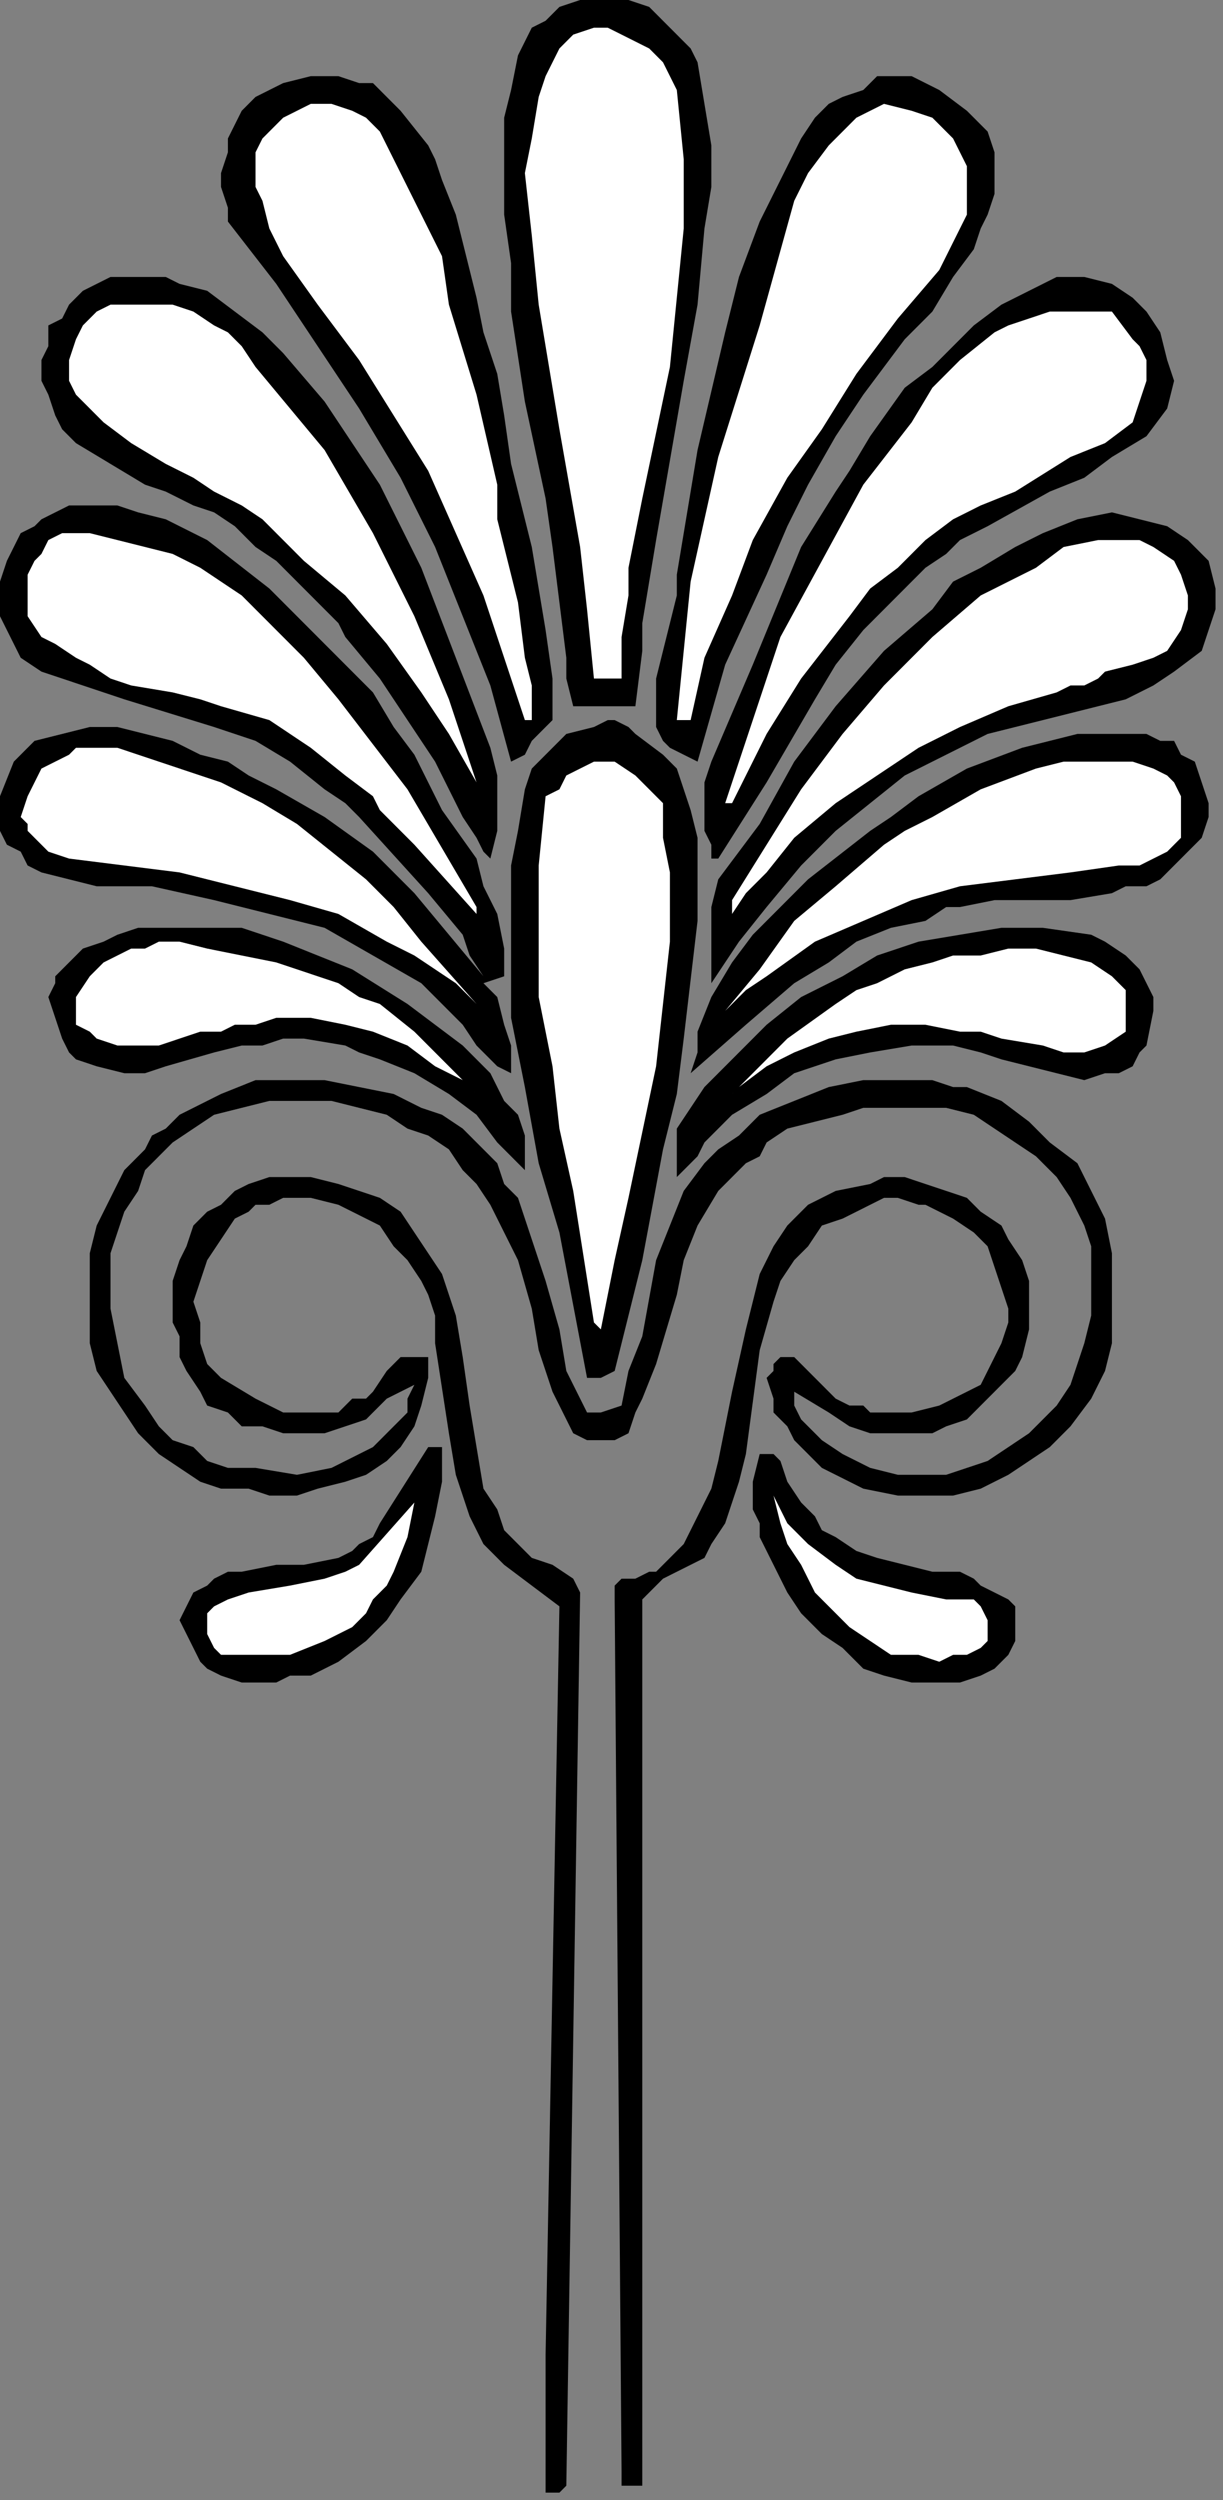
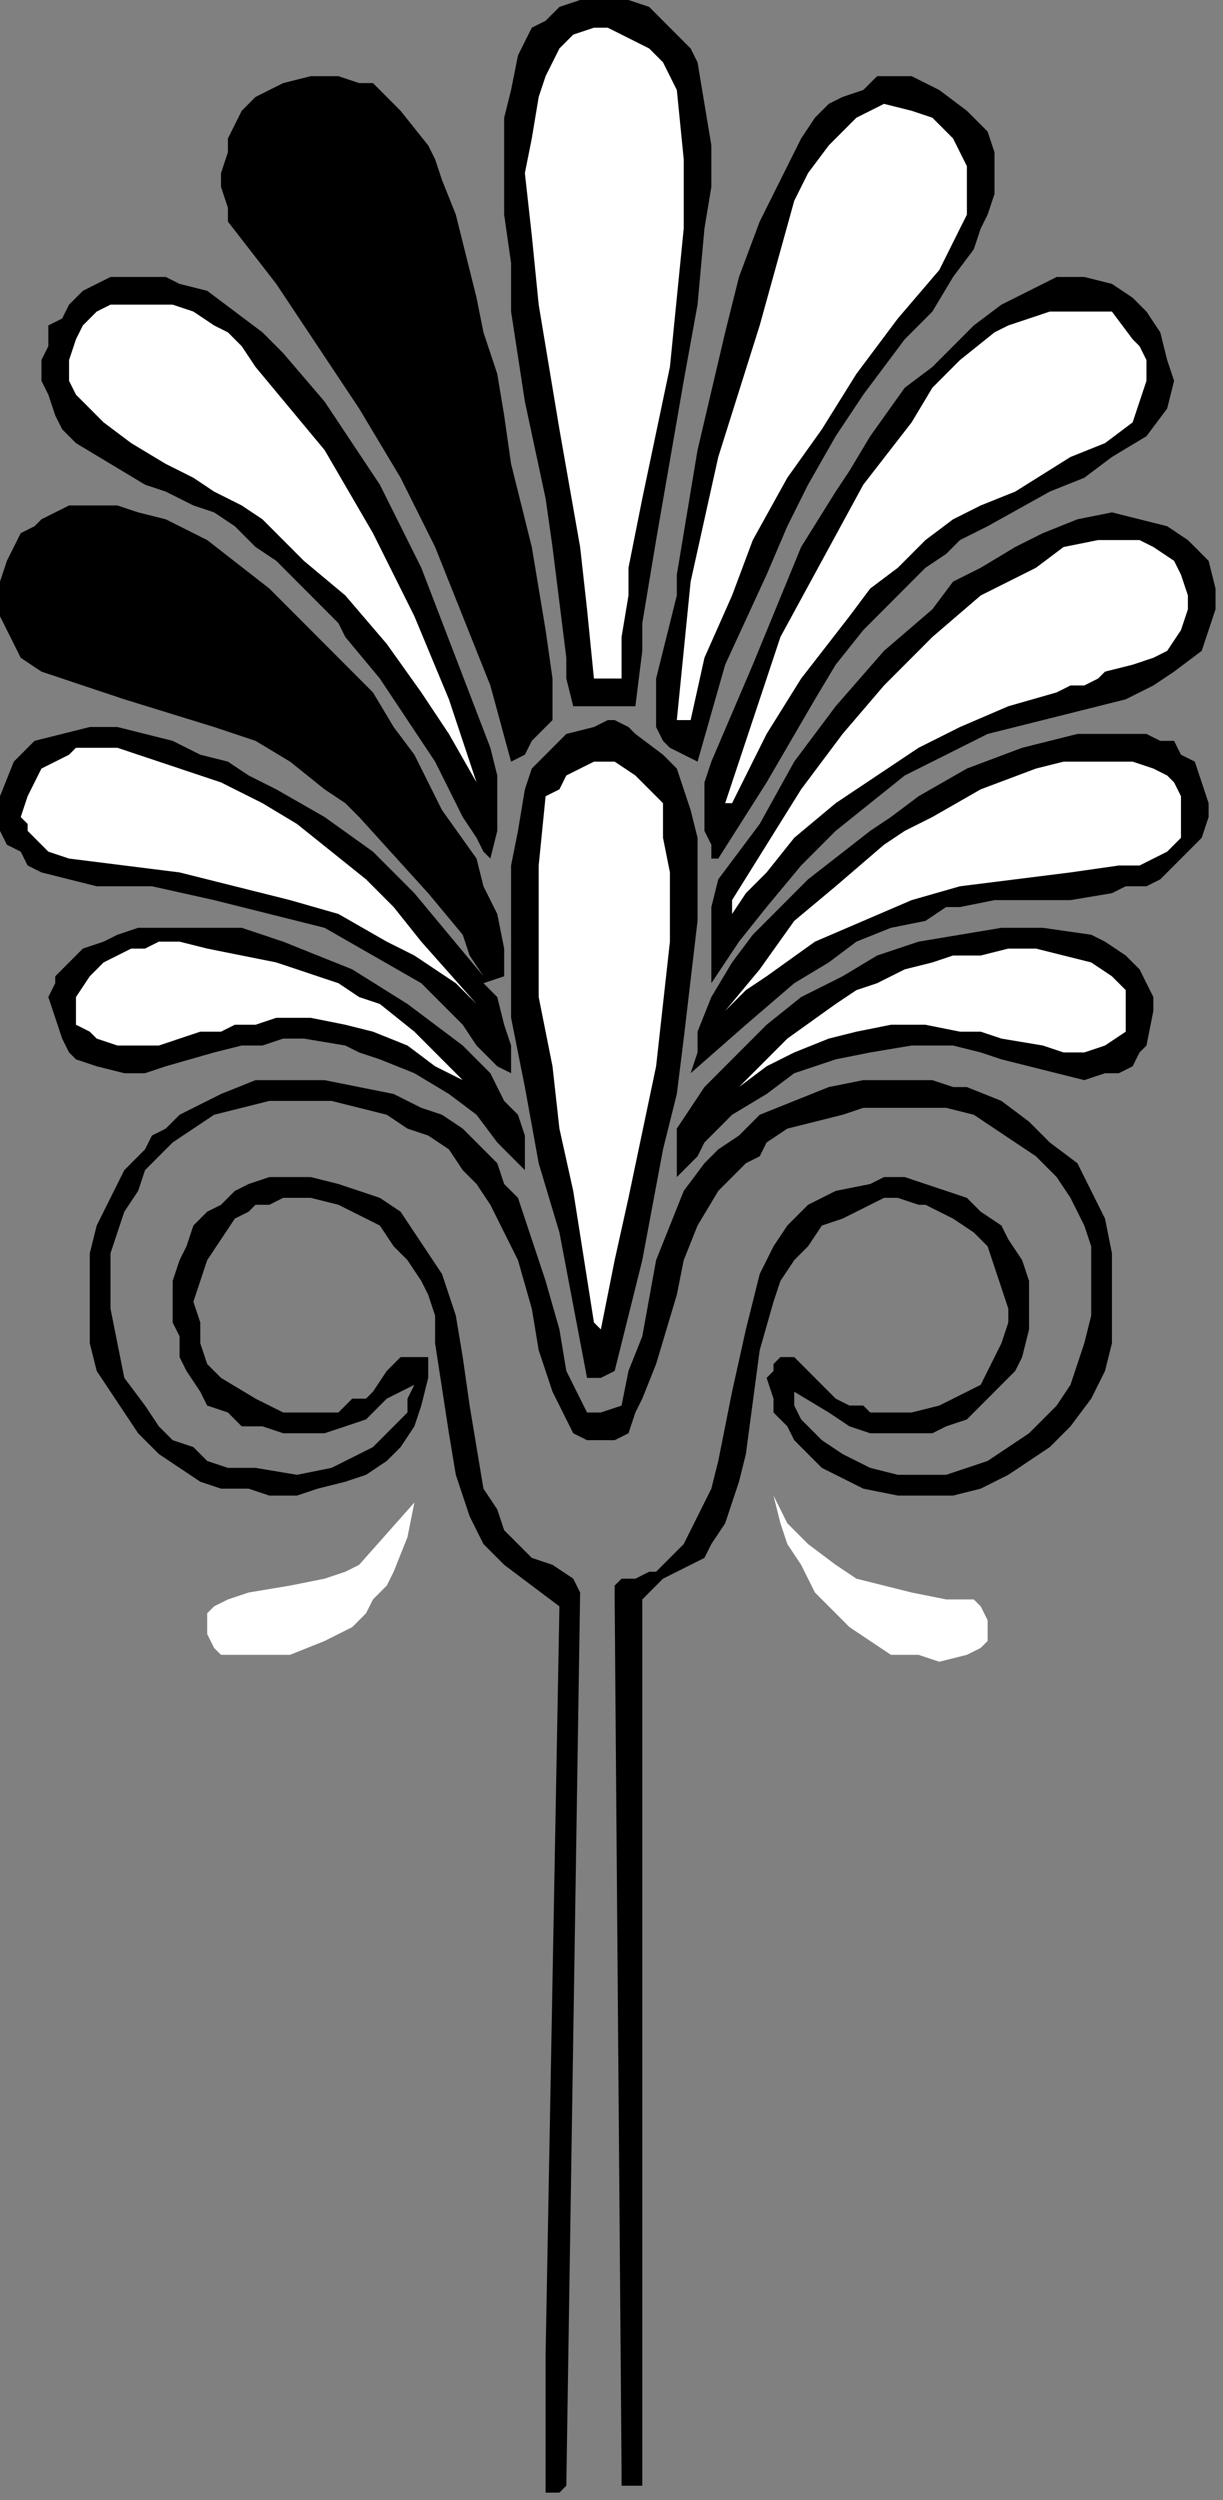
<svg xmlns="http://www.w3.org/2000/svg" xmlns:ns1="http://sodipodi.sourceforge.net/DTD/sodipodi-0.dtd" xmlns:ns2="http://www.inkscape.org/namespaces/inkscape" version="1.0" width="37.412mm" height="76.429mm" id="svg64" ns1:docname="CC002256.WMF">
  <rect width="100%" height="100%" fill="#808080" stroke="none" />
  <ns1:namedview pagecolor="#ffffff" bordercolor="#666666" borderopacity="1" objecttolerance="10" gridtolerance="10" guidetolerance="10" ns2:pageopacity="0" ns2:pageshadow="2" ns2:window-width="640" ns2:window-height="480" id="namedview66" />
  <defs id="defs6">
    <clipPath clipPathUnits="userSpaceOnUse" id="clipWmfPath1">
      <path d="M 0,0 L 141.333,0 L 141.333,288.8 L 0,288.8 z" id="path2" />
    </clipPath>
    <pattern id="WMFhbasepattern" patternUnits="userSpaceOnUse" width="6" height="6" x="0" y="0" />
  </defs>
  <path style="fill:#000000;fill-rule:nonzero;fill-opacity:1;stroke:none;" clip-path="url(#clipWmfPath1)" d="  M 80.648,7.2   L 81.446,12   L 82.245,16.8   L 82.245,21.6   L 81.446,26.4   L 80.648,35.2   L 79.051,44   L 75.857,62.4   L 74.26,72   L 74.26,75.2   L 73.461,81.6   L 72.663,81.6   L 71.864,81.6   L 70.267,81.6   L 68.67,81.6   L 66.275,81.6   L 65.476,78.4   L 65.476,76   L 64.678,69.6   L 63.879,63.2   L 63.081,57.6   L 60.685,46.4   L 59.089,36   L 59.089,30.4   L 58.29,24.8   L 58.29,19.2   L 58.29,13.6   L 59.089,10.4   L 59.887,6.4   L 61.484,3.2   L 63.081,2.4   L 64.678,0.8   L 67.073,0   L 69.469,0   L 72.663,0   L 75.058,0.8   L 78.252,4   L 79.849,5.6   L 80.648,7.2  z " id="path8" />
  <path style="fill:#ffffff;fill-rule:nonzero;fill-opacity:1;stroke:none;" clip-path="url(#clipWmfPath1)" d="  M 78.252,10.4   L 79.051,18.4   L 79.051,26.4   L 78.252,34.4   L 77.454,42.4   L 74.26,57.6   L 72.663,65.6   L 72.663,68.8   L 71.864,73.6   L 71.864,78.4   L 68.67,78.4   L 67.872,70.4   L 67.073,63.2   L 64.678,49.6   L 62.282,35.2   L 61.484,27.2   L 60.685,20   L 61.484,16   L 62.282,11.2   L 63.081,8.8   L 63.879,7.2   L 64.678,5.6   L 66.275,4   L 68.67,3.2   L 70.267,3.2   L 71.864,4   L 73.461,4.8   L 75.058,5.6   L 76.655,7.2   L 77.454,8.8   L 78.252,10.4  z " id="path10" />
  <path style="fill:#000000;fill-rule:nonzero;fill-opacity:1;stroke:none;" clip-path="url(#clipWmfPath1)" d="  M 114.185,15.2   L 114.983,17.6   L 114.983,20   L 114.983,22.4   L 114.185,24.8   L 113.386,26.4   L 112.588,28.8   L 110.192,32   L 107.797,36   L 104.603,39.2   L 102.207,42.4   L 99.812,45.6   L 96.618,50.4   L 93.424,56   L 91.028,60.8   L 88.633,66.4   L 83.842,76.8   L 80.648,88   L 79.051,87.2   L 77.454,86.4   L 76.655,85.6   L 75.857,84   L 75.857,82.4   L 75.857,81.6   L 75.857,78.4   L 76.655,75.2   L 77.454,72   L 78.252,68.8   L 78.252,66.4   L 80.648,52   L 83.842,38.4   L 85.439,32   L 87.834,25.6   L 91.028,19.2   L 92.625,16   L 94.222,13.6   L 95.819,12   L 97.416,11.2   L 99.812,10.4   L 101.409,8.8   L 103.006,8.8   L 105.401,8.8   L 106.998,9.6   L 108.595,10.4   L 111.789,12.8   L 114.185,15.2  z " id="path12" />
  <path style="fill:#000000;fill-rule:nonzero;fill-opacity:1;stroke:none;" clip-path="url(#clipWmfPath1)" d="  M 43.119,9.6   L 44.716,11.2   L 46.313,12.8   L 49.507,16.8   L 50.305,18.4   L 51.104,20.8   L 52.701,24.8   L 55.096,34.4   L 55.895,38.4   L 56.693,40.8   L 57.492,43.2   L 58.29,48   L 59.089,53.6   L 61.484,63.2   L 62.282,68   L 63.081,72.8   L 63.879,78.4   L 63.879,83.2   L 62.282,84.8   L 61.484,85.6   L 60.685,87.2   L 59.089,88   L 56.693,79.2   L 53.499,71.2   L 50.305,63.2   L 46.313,55.2   L 41.522,47.2   L 36.731,40   L 31.94,32.8   L 26.35,25.6   L 26.35,24   L 25.552,21.6   L 25.552,20   L 26.35,17.6   L 26.35,16   L 27.149,14.4   L 27.947,12.8   L 29.544,11.2   L 32.738,9.6   L 35.932,8.8   L 39.126,8.8   L 41.522,9.6   L 43.119,9.6  z " id="path14" />
  <path style="fill:#ffffff;fill-rule:nonzero;fill-opacity:1;stroke:none;" clip-path="url(#clipWmfPath1)" d="  M 110.991,17.6   L 111.789,19.2   L 111.789,20.8   L 111.789,22.4   L 111.789,24.8   L 110.192,28   L 108.595,31.2   L 103.804,36.8   L 99.013,43.2   L 95.021,49.6   L 91.028,55.2   L 87.036,62.4   L 84.64,68.8   L 81.446,76   L 79.849,83.2   L 78.252,83.2   L 79.051,75.2   L 79.849,67.2   L 81.446,60   L 83.043,52.8   L 87.834,37.6   L 91.827,23.2   L 93.424,20   L 95.819,16.8   L 97.416,15.2   L 99.013,13.6   L 100.61,12.8   L 102.207,12   L 105.401,12.8   L 107.797,13.6   L 109.394,15.2   L 110.192,16   L 110.991,17.6  z " id="path16" />
-   <path style="fill:#ffffff;fill-rule:nonzero;fill-opacity:1;stroke:none;" clip-path="url(#clipWmfPath1)" d="  M 43.917,15.2   L 46.313,20   L 48.708,24.8   L 51.104,29.6   L 51.902,35.2   L 55.096,45.6   L 57.492,56   L 57.492,60   L 58.29,63.2   L 59.887,69.6   L 60.685,76   L 61.484,79.2   L 61.484,83.2   L 60.685,83.2   L 58.29,76   L 55.895,68.8   L 52.701,61.6   L 49.507,54.4   L 45.514,48   L 41.522,41.6   L 36.731,35.2   L 32.738,29.6   L 31.141,26.4   L 30.343,23.2   L 29.544,21.6   L 29.544,19.2   L 29.544,17.6   L 30.343,16   L 31.141,15.2   L 32.738,13.6   L 34.335,12.8   L 35.932,12   L 38.328,12   L 40.723,12.8   L 42.32,13.6   L 43.917,15.2  z " id="path18" />
  <path style="fill:#000000;fill-rule:nonzero;fill-opacity:1;stroke:none;" clip-path="url(#clipWmfPath1)" d="  M 132.55,36   L 134.147,38.4   L 134.945,41.6   L 135.744,44   L 134.945,47.2   L 132.55,50.4   L 128.557,52.8   L 125.363,55.2   L 121.371,56.8   L 114.185,60.8   L 110.991,62.4   L 109.394,64   L 106.998,65.6   L 103.804,68.8   L 99.812,72.8   L 96.618,76.8   L 94.222,80.8   L 88.633,90.4   L 83.043,99.2   L 82.245,99.2   L 82.245,97.6   L 81.446,96   L 81.446,93.6   L 81.446,90.4   L 82.245,88   L 84.64,82.4   L 87.036,76.8   L 92.625,63.2   L 96.618,56.8   L 98.215,54.4   L 100.61,50.4   L 104.603,44.8   L 107.797,42.4   L 110.192,40   L 112.588,37.6   L 115.782,35.2   L 118.976,33.6   L 122.169,32   L 123.766,32   L 125.363,32   L 128.557,32.8   L 130.953,34.4   L 132.55,36  z " id="path20" />
  <path style="fill:#000000;fill-rule:nonzero;fill-opacity:1;stroke:none;" clip-path="url(#clipWmfPath1)" d="  M 37.529,46.4   L 40.723,51.2   L 43.917,56   L 46.313,60.8   L 48.708,65.6   L 52.701,76   L 56.693,86.4   L 57.492,89.6   L 57.492,92.8   L 57.492,96   L 56.693,99.2   L 55.895,98.4   L 55.096,96.8   L 53.499,94.4   L 51.902,91.2   L 50.305,88   L 43.917,78.4   L 39.925,73.6   L 39.126,72   L 35.932,68.8   L 34.335,67.2   L 31.94,64.8   L 29.544,63.2   L 27.149,60.8   L 24.753,59.2   L 22.358,58.4   L 19.164,56.8   L 16.768,56   L 12.776,53.6   L 8.783,51.2   L 7.186,49.6   L 6.388,48   L 5.589,45.6   L 4.791,44   L 4.791,41.6   L 5.589,40   L 5.589,37.6   L 7.186,36.8   L 7.985,35.2   L 9.582,33.6   L 11.179,32.8   L 12.776,32   L 15.171,32   L 16.768,32   L 19.164,32   L 20.761,32.8   L 23.955,33.6   L 27.149,36   L 30.343,38.4   L 32.738,40.8   L 37.529,46.4  z " id="path22" />
  <path style="fill:#ffffff;fill-rule:nonzero;fill-opacity:1;stroke:none;" clip-path="url(#clipWmfPath1)" d="  M 130.953,39.2   L 131.751,40   L 132.55,41.6   L 132.55,42.4   L 132.55,44   L 131.751,46.4   L 130.953,48.8   L 127.759,51.2   L 123.766,52.8   L 117.379,56.8   L 113.386,58.4   L 110.192,60   L 106.998,62.4   L 105.401,64   L 103.804,65.6   L 100.61,68   L 98.215,71.2   L 92.625,78.4   L 88.633,84.8   L 84.64,92.8   L 84.64,92.8   L 83.842,92.8   L 85.439,88   L 87.036,83.2   L 88.633,78.4   L 90.23,73.6   L 95.021,64.8   L 99.812,56   L 105.401,48.8   L 107.797,44.8   L 109.394,43.2   L 110.991,41.6   L 114.983,38.4   L 116.58,37.6   L 118.976,36.8   L 121.371,36   L 122.968,36   L 126.162,36   L 128.557,36   L 130.953,39.2  z " id="path24" />
  <path style="fill:#ffffff;fill-rule:nonzero;fill-opacity:1;stroke:none;" clip-path="url(#clipWmfPath1)" d="  M 37.529,52   L 43.119,61.6   L 47.91,71.2   L 51.902,80.8   L 53.499,85.6   L 55.096,90.4   L 51.902,84.8   L 48.708,80   L 44.716,74.4   L 39.925,68.8   L 35.134,64.8   L 30.343,60   L 27.947,58.4   L 24.753,56.8   L 22.358,55.2   L 19.164,53.6   L 15.171,51.2   L 11.977,48.8   L 10.38,47.2   L 8.783,45.6   L 7.985,44   L 7.985,41.6   L 8.783,39.2   L 9.582,37.6   L 11.179,36   L 12.776,35.2   L 15.97,35.2   L 18.365,35.2   L 19.962,35.2   L 22.358,36   L 24.753,37.6   L 26.35,38.4   L 27.947,40   L 29.544,42.4   L 37.529,52  z " id="path26" />
  <path style="fill:#000000;fill-rule:nonzero;fill-opacity:1;stroke:none;" clip-path="url(#clipWmfPath1)" d="  M 139.736,64.8   L 140.535,68   L 140.535,70.4   L 139.736,72.8   L 138.938,75.2   L 135.744,77.6   L 133.348,79.2   L 130.154,80.8   L 126.96,81.6   L 120.573,83.2   L 117.379,84   L 114.185,84.8   L 109.394,87.2   L 104.603,89.6   L 100.61,92.8   L 96.618,96   L 92.625,100   L 88.633,104.8   L 85.439,108.8   L 82.245,113.6   L 82.245,111.2   L 82.245,108   L 82.245,104.8   L 83.043,101.6   L 87.834,95.2   L 91.827,88   L 96.618,81.6   L 102.207,75.2   L 107.797,70.4   L 110.192,67.2   L 113.386,65.6   L 117.379,63.2   L 120.573,61.6   L 124.565,60   L 128.557,59.2   L 131.751,60   L 134.945,60.8   L 137.341,62.4   L 138.938,64   L 139.736,64.8  z " id="path28" />
  <path style="fill:#000000;fill-rule:nonzero;fill-opacity:1;stroke:none;" clip-path="url(#clipWmfPath1)" d="  M 47.91,87.2   L 49.507,90.4   L 51.104,93.6   L 55.096,99.2   L 55.895,102.4   L 57.492,105.6   L 58.29,109.6   L 58.29,112.8   L 55.895,113.6   L 57.492,115.2   L 58.29,118.4   L 59.089,120.8   L 59.089,124   L 57.492,123.2   L 55.096,120.8   L 53.499,118.4   L 51.104,116   L 48.708,113.6   L 43.119,110.4   L 37.529,107.2   L 31.141,105.6   L 24.753,104   L 17.567,102.4   L 11.179,102.4   L 7.985,101.6   L 4.791,100.8   L 3.194,100   L 2.395,98.4   L 0.798,97.6   L 0,96   L 0,93.6   L 0,92   L 1.597,88   L 3.992,85.6   L 7.186,84.8   L 10.38,84   L 13.574,84   L 16.768,84.8   L 19.962,85.6   L 23.156,87.2   L 26.35,88   L 28.746,89.6   L 31.94,91.2   L 37.529,94.4   L 43.119,98.4   L 47.91,103.2   L 51.902,108   L 55.895,112.8   L 54.298,110.4   L 53.499,108   L 49.507,103.2   L 41.522,94.4   L 39.925,92.8   L 37.529,91.2   L 33.537,88   L 29.544,85.6   L 24.753,84   L 14.373,80.8   L 4.791,77.6   L 2.395,76   L 1.597,74.4   L 0,71.2   L 0,68.8   L 0,67.2   L 0.798,64.8   L 2.395,61.6   L 3.992,60.8   L 4.791,60   L 7.985,58.4   L 10.38,58.4   L 13.574,58.4   L 15.97,59.2   L 19.164,60   L 23.955,62.4   L 31.141,68   L 37.529,74.4   L 39.925,76.8   L 43.119,80   L 45.514,84   L 47.91,87.2  z " id="path30" />
  <path style="fill:#ffffff;fill-rule:nonzero;fill-opacity:1;stroke:none;" clip-path="url(#clipWmfPath1)" d="  M 135.744,64.8   L 136.542,66.4   L 137.341,68.8   L 137.341,70.4   L 136.542,72.8   L 134.945,75.2   L 133.348,76   L 130.953,76.8   L 127.759,77.6   L 126.96,78.4   L 125.363,79.2   L 123.766,79.2   L 122.169,80   L 116.58,81.6   L 110.991,84   L 106.2,86.4   L 101.409,89.6   L 96.618,92.8   L 91.827,96.8   L 88.633,100.8   L 86.237,103.2   L 84.64,105.6   L 84.64,104   L 88.633,97.6   L 92.625,91.2   L 97.416,84.8   L 102.207,79.2   L 107.797,73.6   L 113.386,68.8   L 116.58,67.2   L 119.774,65.6   L 122.968,63.2   L 126.96,62.4   L 129.356,62.4   L 131.751,62.4   L 133.348,63.2   L 135.744,64.8  z " id="path32" />
-   <path style="fill:#ffffff;fill-rule:nonzero;fill-opacity:1;stroke:none;" clip-path="url(#clipWmfPath1)" d="  M 55.096,104.8   L 55.096,105.6   L 47.91,97.6   L 43.917,93.6   L 43.119,92   L 39.925,89.6   L 35.932,86.4   L 31.141,83.2   L 25.552,81.6   L 23.156,80.8   L 19.962,80   L 15.171,79.2   L 12.776,78.4   L 10.38,76.8   L 8.783,76   L 6.388,74.4   L 4.791,73.6   L 3.194,71.2   L 3.194,68.8   L 3.194,66.4   L 3.992,64.8   L 4.791,64   L 5.589,62.4   L 7.186,61.6   L 10.38,61.6   L 13.574,62.4   L 16.768,63.2   L 19.962,64   L 23.156,65.6   L 25.552,67.2   L 27.947,68.8   L 30.343,71.2   L 35.134,76   L 39.126,80.8   L 47.111,91.2   L 55.096,104.8  z " id="path34" />
  <path style="fill:#000000;fill-rule:nonzero;fill-opacity:1;stroke:none;" clip-path="url(#clipWmfPath1)" d="  M 76.655,87.2   L 78.252,88.8   L 79.051,91.2   L 79.849,93.6   L 80.648,96.8   L 80.648,101.6   L 80.648,106.4   L 79.051,120   L 78.252,126.4   L 76.655,132.8   L 74.26,145.6   L 71.066,158.4   L 69.469,159.2   L 68.67,159.2   L 67.872,159.2   L 64.678,142.4   L 62.282,134.4   L 60.685,125.6   L 59.089,117.6   L 59.089,112.8   L 59.089,108.8   L 59.089,104   L 59.089,100   L 59.887,96   L 60.685,91.2   L 61.484,88.8   L 63.879,86.4   L 65.476,84.8   L 68.67,84   L 70.267,83.2   L 71.066,83.2   L 72.663,84   L 73.461,84.8   L 76.655,87.2  z " id="path36" />
  <path style="fill:#000000;fill-rule:nonzero;fill-opacity:1;stroke:none;" clip-path="url(#clipWmfPath1)" d="  M 138.139,88   L 138.938,90.4   L 139.736,92.8   L 139.736,94.4   L 138.938,96.8   L 137.341,98.4   L 135.744,100   L 134.147,101.6   L 132.55,102.4   L 130.154,102.4   L 128.557,103.2   L 123.766,104   L 114.983,104   L 110.991,104.8   L 109.394,104.8   L 106.998,106.4   L 103.006,107.2   L 99.013,108.8   L 95.819,111.2   L 91.827,113.6   L 86.237,118.4   L 79.849,124   L 80.648,121.6   L 80.648,119.2   L 82.245,115.2   L 84.64,111.2   L 87.036,108   L 90.23,104.8   L 93.424,101.6   L 100.61,96   L 103.006,94.4   L 106.2,92   L 111.789,88.8   L 118.177,86.4   L 124.565,84.8   L 128.557,84.8   L 132.55,84.8   L 134.147,85.6   L 135.744,85.6   L 136.542,87.2   L 138.139,88  z " id="path38" />
  <path style="fill:#ffffff;fill-rule:nonzero;fill-opacity:1;stroke:none;" clip-path="url(#clipWmfPath1)" d="  M 135.744,90.4   L 136.542,92   L 136.542,93.6   L 136.542,95.2   L 136.542,96.8   L 134.945,98.4   L 133.348,99.2   L 131.751,100   L 129.356,100   L 123.766,100.8   L 117.379,101.6   L 110.991,102.4   L 105.401,104   L 99.812,106.4   L 94.222,108.8   L 88.633,112.8   L 86.237,114.4   L 83.842,116.8   L 87.834,112   L 91.827,106.4   L 96.618,102.4   L 102.207,97.6   L 104.603,96   L 107.797,94.4   L 113.386,91.2   L 119.774,88.8   L 122.968,88   L 126.162,88   L 128.557,88   L 130.953,88   L 133.348,88.8   L 134.945,89.6   L 135.744,90.4  z " id="path40" />
  <path style="fill:#ffffff;fill-rule:nonzero;fill-opacity:1;stroke:none;" clip-path="url(#clipWmfPath1)" d="  M 55.096,116   L 52.701,113.6   L 50.305,112   L 47.91,110.4   L 44.716,108.8   L 39.126,105.6   L 33.537,104   L 27.149,102.4   L 20.761,100.8   L 14.373,100   L 7.985,99.2   L 5.589,98.4   L 4.791,97.6   L 3.194,96   L 3.194,95.2   L 2.395,94.4   L 3.194,92   L 3.992,90.4   L 4.791,88.8   L 6.388,88   L 7.985,87.2   L 8.783,86.4   L 11.179,86.4   L 13.574,86.4   L 15.97,87.2   L 20.761,88.8   L 25.552,90.4   L 30.343,92.8   L 34.335,95.2   L 38.328,98.4   L 42.32,101.6   L 45.514,104.8   L 48.708,108.8   L 55.096,116  z " id="path42" />
  <path style="fill:#ffffff;fill-rule:nonzero;fill-opacity:1;stroke:none;" clip-path="url(#clipWmfPath1)" d="  M 76.655,92.8   L 76.655,96.8   L 77.454,100.8   L 77.454,108.8   L 76.655,116   L 75.857,123.2   L 72.663,138.4   L 71.066,145.6   L 69.469,153.6   L 68.67,152.8   L 66.275,137.6   L 64.678,130.4   L 63.879,123.2   L 62.282,115.2   L 62.282,108   L 62.282,100   L 63.081,92   L 64.678,91.2   L 65.476,89.6   L 67.073,88.8   L 68.67,88   L 70.267,88   L 71.066,88   L 73.461,89.6   L 75.058,91.2   L 76.655,92.8  z " id="path44" />
  <path style="fill:#000000;fill-rule:nonzero;fill-opacity:1;stroke:none;" clip-path="url(#clipWmfPath1)" d="  M 132.55,113.6   L 133.348,115.2   L 133.348,116.8   L 132.55,120.8   L 131.751,121.6   L 130.953,123.2   L 129.356,124   L 127.759,124   L 125.363,124.8   L 122.169,124   L 118.976,123.2   L 115.782,122.4   L 113.386,121.6   L 110.192,120.8   L 105.401,120.8   L 100.61,121.6   L 96.618,122.4   L 91.827,124   L 88.633,126.4   L 84.64,128.8   L 81.446,132   L 80.648,133.6   L 79.051,135.2   L 78.252,136   L 78.252,134.4   L 78.252,132.8   L 78.252,131.2   L 78.252,130.4   L 79.849,128   L 81.446,125.6   L 85.439,121.6   L 88.633,118.4   L 92.625,115.2   L 97.416,112.8   L 101.409,110.4   L 106.2,108.8   L 110.991,108   L 115.782,107.2   L 120.573,107.2   L 126.162,108   L 127.759,108.8   L 130.154,110.4   L 131.751,112   L 132.55,113.6  z " id="path46" />
  <path style="fill:#000000;fill-rule:nonzero;fill-opacity:1;stroke:none;" clip-path="url(#clipWmfPath1)" d="  M 40.723,112   L 47.111,116   L 50.305,118.4   L 53.499,120.8   L 56.693,124   L 58.29,127.2   L 59.887,128.8   L 60.685,131.2   L 60.685,132.8   L 60.685,135.2   L 60.685,135.2   L 57.492,132   L 55.096,128.8   L 51.902,126.4   L 47.91,124   L 43.917,122.4   L 41.522,121.6   L 39.925,120.8   L 35.134,120   L 32.738,120   L 30.343,120.8   L 27.947,120.8   L 24.753,121.6   L 19.164,123.2   L 16.768,124   L 14.373,124   L 11.179,123.2   L 8.783,122.4   L 7.985,121.6   L 7.186,120   L 6.388,117.6   L 5.589,115.2   L 6.388,113.6   L 6.388,112.8   L 7.985,111.2   L 9.582,109.6   L 11.977,108.8   L 13.574,108   L 15.97,107.2   L 18.365,107.2   L 23.156,107.2   L 27.947,107.2   L 32.738,108.8   L 36.731,110.4   L 40.723,112  z " id="path48" />
  <path style="fill:#ffffff;fill-rule:nonzero;fill-opacity:1;stroke:none;" clip-path="url(#clipWmfPath1)" d="  M 128.557,112.8   L 130.154,114.4   L 130.154,116   L 130.154,117.6   L 130.154,119.2   L 127.759,120.8   L 125.363,121.6   L 122.968,121.6   L 120.573,120.8   L 115.782,120   L 113.386,119.2   L 110.991,119.2   L 106.998,118.4   L 103.006,118.4   L 99.013,119.2   L 95.819,120   L 91.827,121.6   L 88.633,123.2   L 85.439,125.6   L 83.043,128   L 87.036,124   L 91.028,120   L 96.618,116   L 99.013,114.4   L 101.409,113.6   L 104.603,112   L 107.797,111.2   L 110.192,110.4   L 113.386,110.4   L 116.58,109.6   L 119.774,109.6   L 122.968,110.4   L 126.162,111.2   L 128.557,112.8  z " id="path50" />
  <path style="fill:#ffffff;fill-rule:nonzero;fill-opacity:1;stroke:none;" clip-path="url(#clipWmfPath1)" d="  M 55.895,127.2   L 53.499,124.8   L 50.305,123.2   L 47.111,120.8   L 43.119,119.2   L 39.925,118.4   L 35.932,117.6   L 31.94,117.6   L 29.544,118.4   L 27.149,118.4   L 25.552,119.2   L 23.156,119.2   L 18.365,120.8   L 15.97,120.8   L 13.574,120.8   L 11.179,120   L 10.38,119.2   L 8.783,118.4   L 8.783,117.6   L 8.783,116.8   L 8.783,116   L 8.783,115.2   L 10.38,112.8   L 11.977,111.2   L 13.574,110.4   L 15.171,109.6   L 16.768,109.6   L 18.365,108.8   L 20.761,108.8   L 23.955,109.6   L 27.947,110.4   L 31.94,111.2   L 39.126,113.6   L 41.522,115.2   L 43.917,116   L 47.91,119.2   L 51.902,123.2   L 55.895,127.2  z " id="path52" />
  <path style="fill:#000000;fill-rule:nonzero;fill-opacity:1;stroke:none;" clip-path="url(#clipWmfPath1)" d="  M 126.162,137.6   L 127.759,140.8   L 128.557,144.8   L 128.557,148   L 128.557,152   L 128.557,155.2   L 127.759,158.4   L 126.162,161.6   L 123.766,164.8   L 121.371,167.2   L 118.976,168.8   L 116.58,170.4   L 113.386,172   L 110.192,172.8   L 106.998,172.8   L 103.804,172.8   L 99.812,172   L 96.618,170.4   L 95.021,169.6   L 93.424,168   L 91.827,166.4   L 91.028,164.8   L 89.431,163.2   L 89.431,161.6   L 88.633,159.2   L 89.431,158.4   L 89.431,157.6   L 90.23,156.8   L 91.028,156.8   L 91.827,156.8   L 92.625,157.6   L 93.424,158.4   L 95.021,160   L 95.819,160.8   L 96.618,161.6   L 98.215,162.4   L 99.812,162.4   L 100.61,163.2   L 102.207,163.2   L 105.401,163.2   L 108.595,162.4   L 110.192,161.6   L 111.789,160.8   L 113.386,160   L 114.185,158.4   L 114.983,156.8   L 115.782,155.2   L 116.58,152.8   L 116.58,151.2   L 115.782,148.8   L 114.983,146.4   L 114.185,144   L 112.588,142.4   L 110.192,140.8   L 106.998,139.2   L 106.2,139.2   L 103.804,138.4   L 102.207,138.4   L 100.61,139.2   L 97.416,140.8   L 95.021,141.6   L 93.424,144   L 91.827,145.6   L 90.23,148   L 89.431,150.4   L 87.834,156   L 86.237,168   L 85.439,171.2   L 84.64,173.6   L 83.842,176   L 82.245,178.4   L 81.446,180   L 79.849,180.8   L 76.655,182.4   L 75.857,183.2   L 74.26,184.8   L 74.26,186.4   L 74.26,188   L 74.26,286.4   L 74.26,287.2   L 73.461,287.2   L 73.461,287.2   L 72.663,287.2   L 71.864,287.2   L 71.864,285.6   L 71.066,184.8   L 71.066,183.2   L 71.864,182.4   L 72.663,182.4   L 73.461,182.4   L 75.058,181.6   L 75.857,181.6   L 76.655,180.8   L 79.051,178.4   L 80.648,175.2   L 82.245,172   L 83.043,168.8   L 84.64,160.8   L 86.237,153.6   L 87.036,150.4   L 87.834,147.2   L 89.431,144   L 91.028,141.6   L 93.424,139.2   L 95.021,138.4   L 96.618,137.6   L 100.61,136.8   L 102.207,136   L 104.603,136   L 106.998,136.8   L 109.394,137.6   L 111.789,138.4   L 113.386,140   L 115.782,141.6   L 116.58,143.2   L 118.177,145.6   L 118.976,148   L 118.976,150.4   L 118.976,153.6   L 118.177,156.8   L 117.379,158.4   L 116.58,159.2   L 114.983,160.8   L 113.386,162.4   L 111.789,164   L 109.394,164.8   L 107.797,165.6   L 105.401,165.6   L 103.006,165.6   L 100.61,165.6   L 98.215,164.8   L 95.819,163.2   L 91.827,160.8   L 91.827,162.4   L 92.625,164   L 93.424,164.8   L 95.021,166.4   L 97.416,168   L 100.61,169.6   L 103.804,170.4   L 106.2,170.4   L 109.394,170.4   L 111.789,169.6   L 114.185,168.8   L 116.58,167.2   L 118.976,165.6   L 120.573,164   L 122.169,162.4   L 123.766,160   L 124.565,157.6   L 125.363,155.2   L 126.162,152   L 126.162,149.6   L 126.162,144   L 125.363,141.6   L 123.766,138.4   L 122.169,136   L 119.774,133.6   L 117.379,132   L 114.983,130.4   L 112.588,128.8   L 109.394,128   L 106.2,128   L 103.006,128   L 99.812,128   L 97.416,128.8   L 94.222,129.6   L 91.028,130.4   L 88.633,132   L 87.834,133.6   L 86.237,134.4   L 84.64,136   L 83.043,137.6   L 80.648,141.6   L 79.051,145.6   L 78.252,149.6   L 75.857,157.6   L 74.26,161.6   L 73.461,163.2   L 72.663,165.6   L 71.066,166.4   L 69.469,166.4   L 67.872,166.4   L 66.275,165.6   L 63.879,160.8   L 62.282,156   L 61.484,151.2   L 59.887,145.6   L 57.492,140.8   L 56.693,139.2   L 55.096,136.8   L 53.499,135.2   L 51.902,132.8   L 49.507,131.2   L 47.111,130.4   L 44.716,128.8   L 41.522,128   L 38.328,127.2   L 35.134,127.2   L 31.141,127.2   L 27.947,128   L 24.753,128.8   L 22.358,130.4   L 19.962,132   L 18.365,133.6   L 16.768,135.2   L 15.97,137.6   L 14.373,140   L 13.574,142.4   L 12.776,144.8   L 12.776,147.2   L 12.776,148.8   L 12.776,151.2   L 13.574,155.2   L 14.373,159.2   L 16.768,162.4   L 18.365,164.8   L 19.962,166.4   L 22.358,167.2   L 23.955,168.8   L 26.35,169.6   L 29.544,169.6   L 34.335,170.4   L 38.328,169.6   L 41.522,168   L 43.119,167.2   L 44.716,165.6   L 45.514,164.8   L 47.111,163.2   L 47.111,161.6   L 47.91,160   L 46.313,160.8   L 44.716,161.6   L 42.32,164   L 39.925,164.8   L 37.529,165.6   L 35.134,165.6   L 32.738,165.6   L 30.343,164.8   L 27.947,164.8   L 26.35,163.2   L 23.955,162.4   L 23.156,160.8   L 21.559,158.4   L 20.761,156.8   L 20.761,154.4   L 19.962,152.8   L 19.962,150.4   L 19.962,148   L 20.761,145.6   L 21.559,144   L 22.358,141.6   L 23.955,140   L 25.552,139.2   L 27.149,137.6   L 28.746,136.8   L 31.141,136   L 32.738,136   L 35.932,136   L 39.126,136.8   L 41.522,137.6   L 43.917,138.4   L 46.313,140   L 47.91,142.4   L 49.507,144.8   L 51.104,147.2   L 52.701,152   L 53.499,156.8   L 54.298,162.4   L 55.096,167.2   L 55.895,172   L 57.492,174.4   L 58.29,176.8   L 59.887,178.4   L 61.484,180   L 63.879,180.8   L 66.275,182.4   L 67.073,184   L 65.476,287.2   L 64.678,288   L 63.879,288   L 63.081,288   L 63.081,285.6   L 63.081,284   L 63.081,280   L 63.081,276   L 63.081,272   L 64.678,185.6   L 61.484,183.2   L 58.29,180.8   L 57.492,180   L 55.895,178.4   L 55.096,176.8   L 54.298,175.2   L 53.499,172.8   L 52.701,170.4   L 51.902,165.6   L 50.305,155.2   L 50.305,152   L 49.507,149.6   L 48.708,148   L 47.111,145.6   L 45.514,144   L 43.917,141.6   L 42.32,140.8   L 39.126,139.2   L 35.932,138.4   L 32.738,138.4   L 31.141,139.2   L 29.544,139.2   L 28.746,140   L 27.149,140.8   L 25.552,143.2   L 23.955,145.6   L 23.156,148   L 22.358,150.4   L 23.156,152.8   L 23.156,155.2   L 23.955,157.6   L 24.753,158.4   L 25.552,159.2   L 29.544,161.6   L 31.141,162.4   L 32.738,163.2   L 35.134,163.2   L 36.731,163.2   L 39.126,163.2   L 40.723,161.6   L 42.32,161.6   L 43.119,160.8   L 44.716,158.4   L 45.514,157.6   L 46.313,156.8   L 47.91,156.8   L 49.507,156.8   L 49.507,159.2   L 48.708,162.4   L 47.91,164.8   L 46.313,167.2   L 44.716,168.8   L 42.32,170.4   L 39.925,171.2   L 36.731,172   L 34.335,172.8   L 31.141,172.8   L 28.746,172   L 25.552,172   L 23.156,171.2   L 20.761,169.6   L 18.365,168   L 15.97,165.6   L 14.373,163.2   L 12.776,160.8   L 11.179,158.4   L 10.38,155.2   L 10.38,152   L 10.38,148   L 10.38,144.8   L 11.179,141.6   L 12.776,138.4   L 14.373,135.2   L 16.768,132.8   L 17.567,131.2   L 19.164,130.4   L 20.761,128.8   L 22.358,128   L 25.552,126.4   L 29.544,124.8   L 33.537,124.8   L 37.529,124.8   L 41.522,125.6   L 45.514,126.4   L 48.708,128   L 51.104,128.8   L 53.499,130.4   L 55.895,132.8   L 57.492,134.4   L 58.29,136.8   L 59.887,138.4   L 61.484,143.2   L 63.081,148   L 64.678,153.6   L 65.476,158.4   L 67.872,163.2   L 68.67,163.2   L 69.469,163.2   L 71.864,162.4   L 72.663,158.4   L 74.26,154.4   L 75.857,145.6   L 77.454,141.6   L 79.051,137.6   L 81.446,134.4   L 83.043,132.8   L 85.439,131.2   L 87.834,128.8   L 91.827,127.2   L 95.819,125.6   L 99.812,124.8   L 103.804,124.8   L 107.797,124.8   L 110.192,125.6   L 111.789,125.6   L 115.782,127.2   L 118.976,129.6   L 121.371,132   L 124.565,134.4   L 125.363,136   L 126.162,137.6  z " id="path54" />
-   <path style="fill:#000000;fill-rule:nonzero;fill-opacity:1;stroke:none;" clip-path="url(#clipWmfPath1)" d="  M 94.222,175.2   L 95.021,176.8   L 96.618,177.6   L 99.013,179.2   L 101.409,180   L 104.603,180.8   L 107.797,181.6   L 110.991,181.6   L 112.588,182.4   L 113.386,183.2   L 116.58,184.8   L 117.379,185.6   L 117.379,188   L 117.379,189.6   L 116.58,191.2   L 114.983,192.8   L 113.386,193.6   L 110.991,194.4   L 108.595,194.4   L 105.401,194.4   L 102.207,193.6   L 99.812,192.8   L 97.416,190.4   L 95.021,188.8   L 92.625,186.4   L 91.028,184   L 89.431,180.8   L 88.633,179.2   L 87.834,177.6   L 87.834,176   L 87.036,174.4   L 87.036,171.2   L 87.834,168   L 89.431,168   L 90.23,168.8   L 91.028,171.2   L 92.625,173.6   L 94.222,175.2  z " id="path56" />
-   <path style="fill:#000000;fill-rule:nonzero;fill-opacity:1;stroke:none;" clip-path="url(#clipWmfPath1)" d="  M 51.104,167.2   L 51.104,171.2   L 50.305,175.2   L 49.507,178.4   L 48.708,181.6   L 46.313,184.8   L 44.716,187.2   L 42.32,189.6   L 39.126,192   L 35.932,193.6   L 33.537,193.6   L 31.94,194.4   L 29.544,194.4   L 27.947,194.4   L 25.552,193.6   L 23.955,192.8   L 23.156,192   L 22.358,190.4   L 20.761,187.2   L 21.559,185.6   L 22.358,184   L 23.955,183.2   L 24.753,182.4   L 26.35,181.6   L 27.947,181.6   L 31.94,180.8   L 35.134,180.8   L 39.126,180   L 40.723,179.2   L 41.522,178.4   L 43.119,177.6   L 43.917,176   L 49.507,167.2   L 51.104,167.2  z " id="path58" />
-   <path style="fill:#ffffff;fill-rule:nonzero;fill-opacity:1;stroke:none;" clip-path="url(#clipWmfPath1)" d="  M 112.588,184.8   L 113.386,185.6   L 114.185,187.2   L 114.185,188.8   L 114.185,189.6   L 113.386,190.4   L 111.789,191.2   L 110.192,191.2   L 108.595,192   L 106.2,191.2   L 103.006,191.2   L 100.61,189.6   L 98.215,188   L 95.819,185.6   L 94.222,184   L 92.625,180.8   L 91.028,178.4   L 90.23,176   L 89.431,172.8   L 91.028,176   L 93.424,178.4   L 96.618,180.8   L 99.013,182.4   L 102.207,183.2   L 105.401,184   L 109.394,184.8   L 112.588,184.8  z " id="path60" />
+   <path style="fill:#ffffff;fill-rule:nonzero;fill-opacity:1;stroke:none;" clip-path="url(#clipWmfPath1)" d="  M 112.588,184.8   L 113.386,185.6   L 114.185,187.2   L 114.185,188.8   L 114.185,189.6   L 113.386,190.4   L 111.789,191.2   L 108.595,192   L 106.2,191.2   L 103.006,191.2   L 100.61,189.6   L 98.215,188   L 95.819,185.6   L 94.222,184   L 92.625,180.8   L 91.028,178.4   L 90.23,176   L 89.431,172.8   L 91.028,176   L 93.424,178.4   L 96.618,180.8   L 99.013,182.4   L 102.207,183.2   L 105.401,184   L 109.394,184.8   L 112.588,184.8  z " id="path60" />
  <path style="fill:#ffffff;fill-rule:nonzero;fill-opacity:1;stroke:none;" clip-path="url(#clipWmfPath1)" d="  M 40.723,188   L 39.126,188.8   L 37.529,189.6   L 33.537,191.2   L 31.94,191.2   L 29.544,191.2   L 25.552,191.2   L 24.753,190.4   L 23.955,188.8   L 23.955,188   L 23.955,187.2   L 23.955,186.4   L 24.753,185.6   L 26.35,184.8   L 28.746,184   L 33.537,183.2   L 37.529,182.4   L 39.925,181.6   L 41.522,180.8   L 47.91,173.6   L 47.111,177.6   L 45.514,181.6   L 44.716,183.2   L 43.119,184.8   L 42.32,186.4   L 40.723,188  z " id="path62" />
</svg>